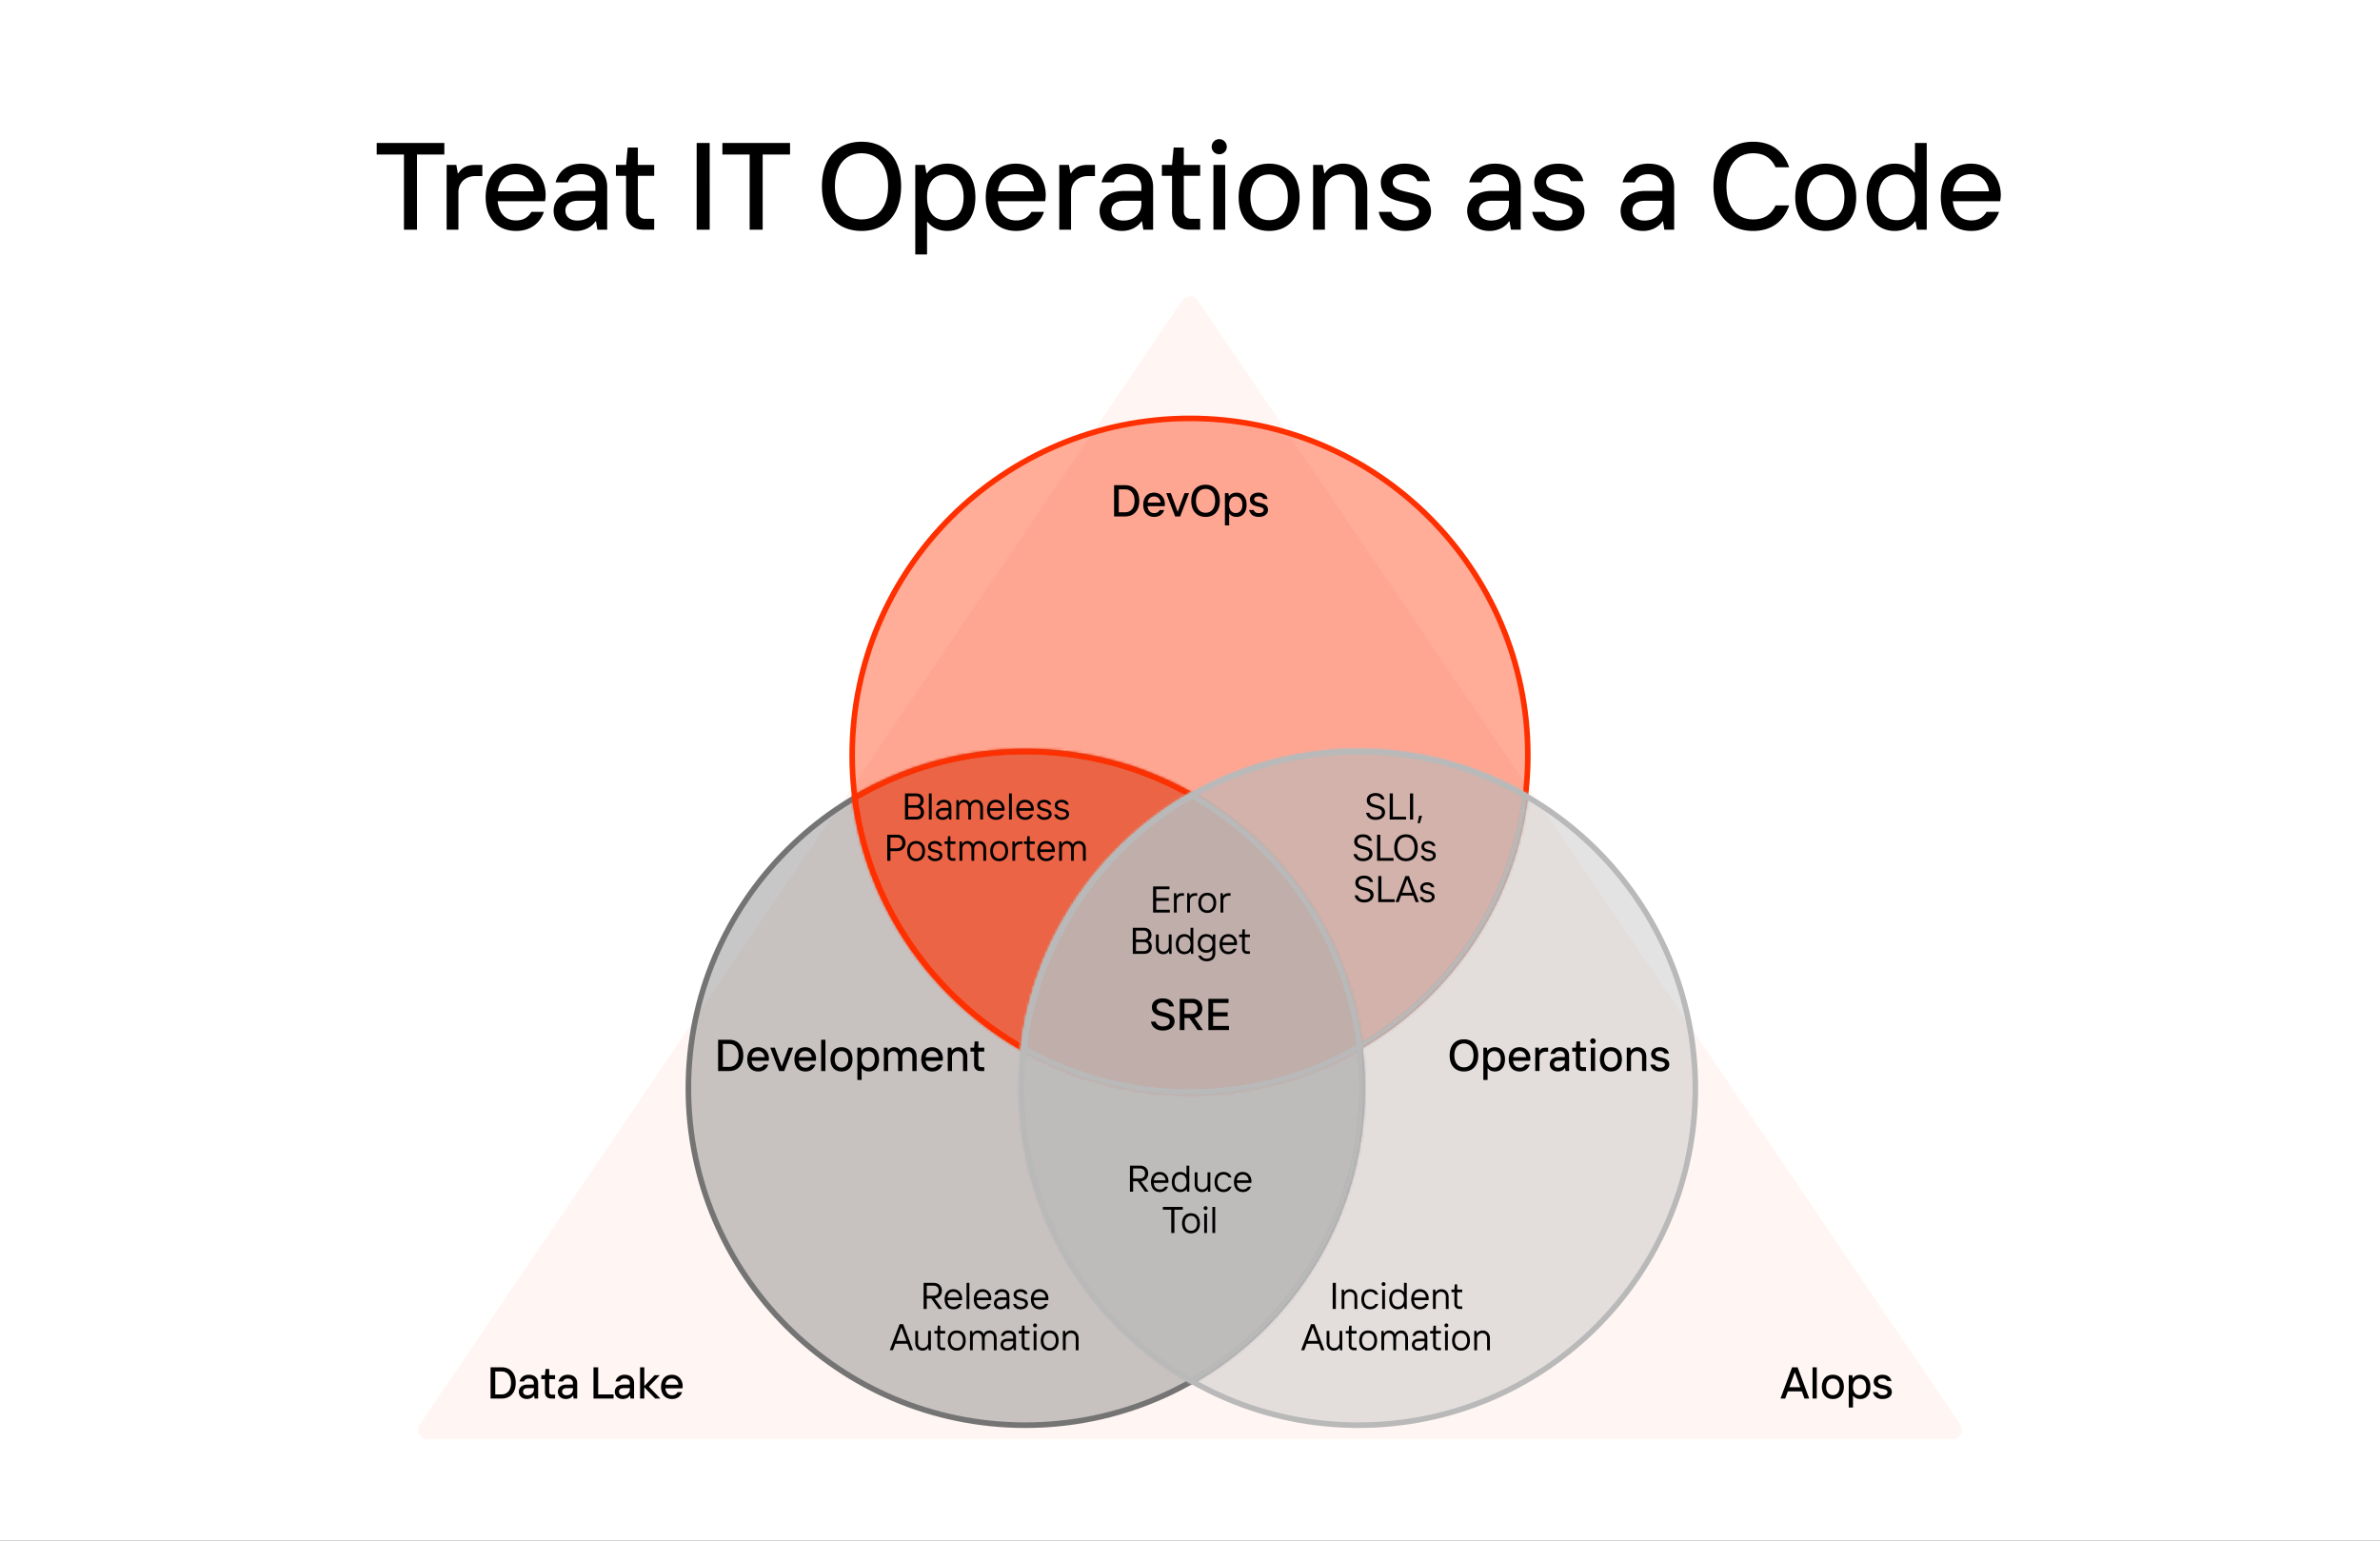
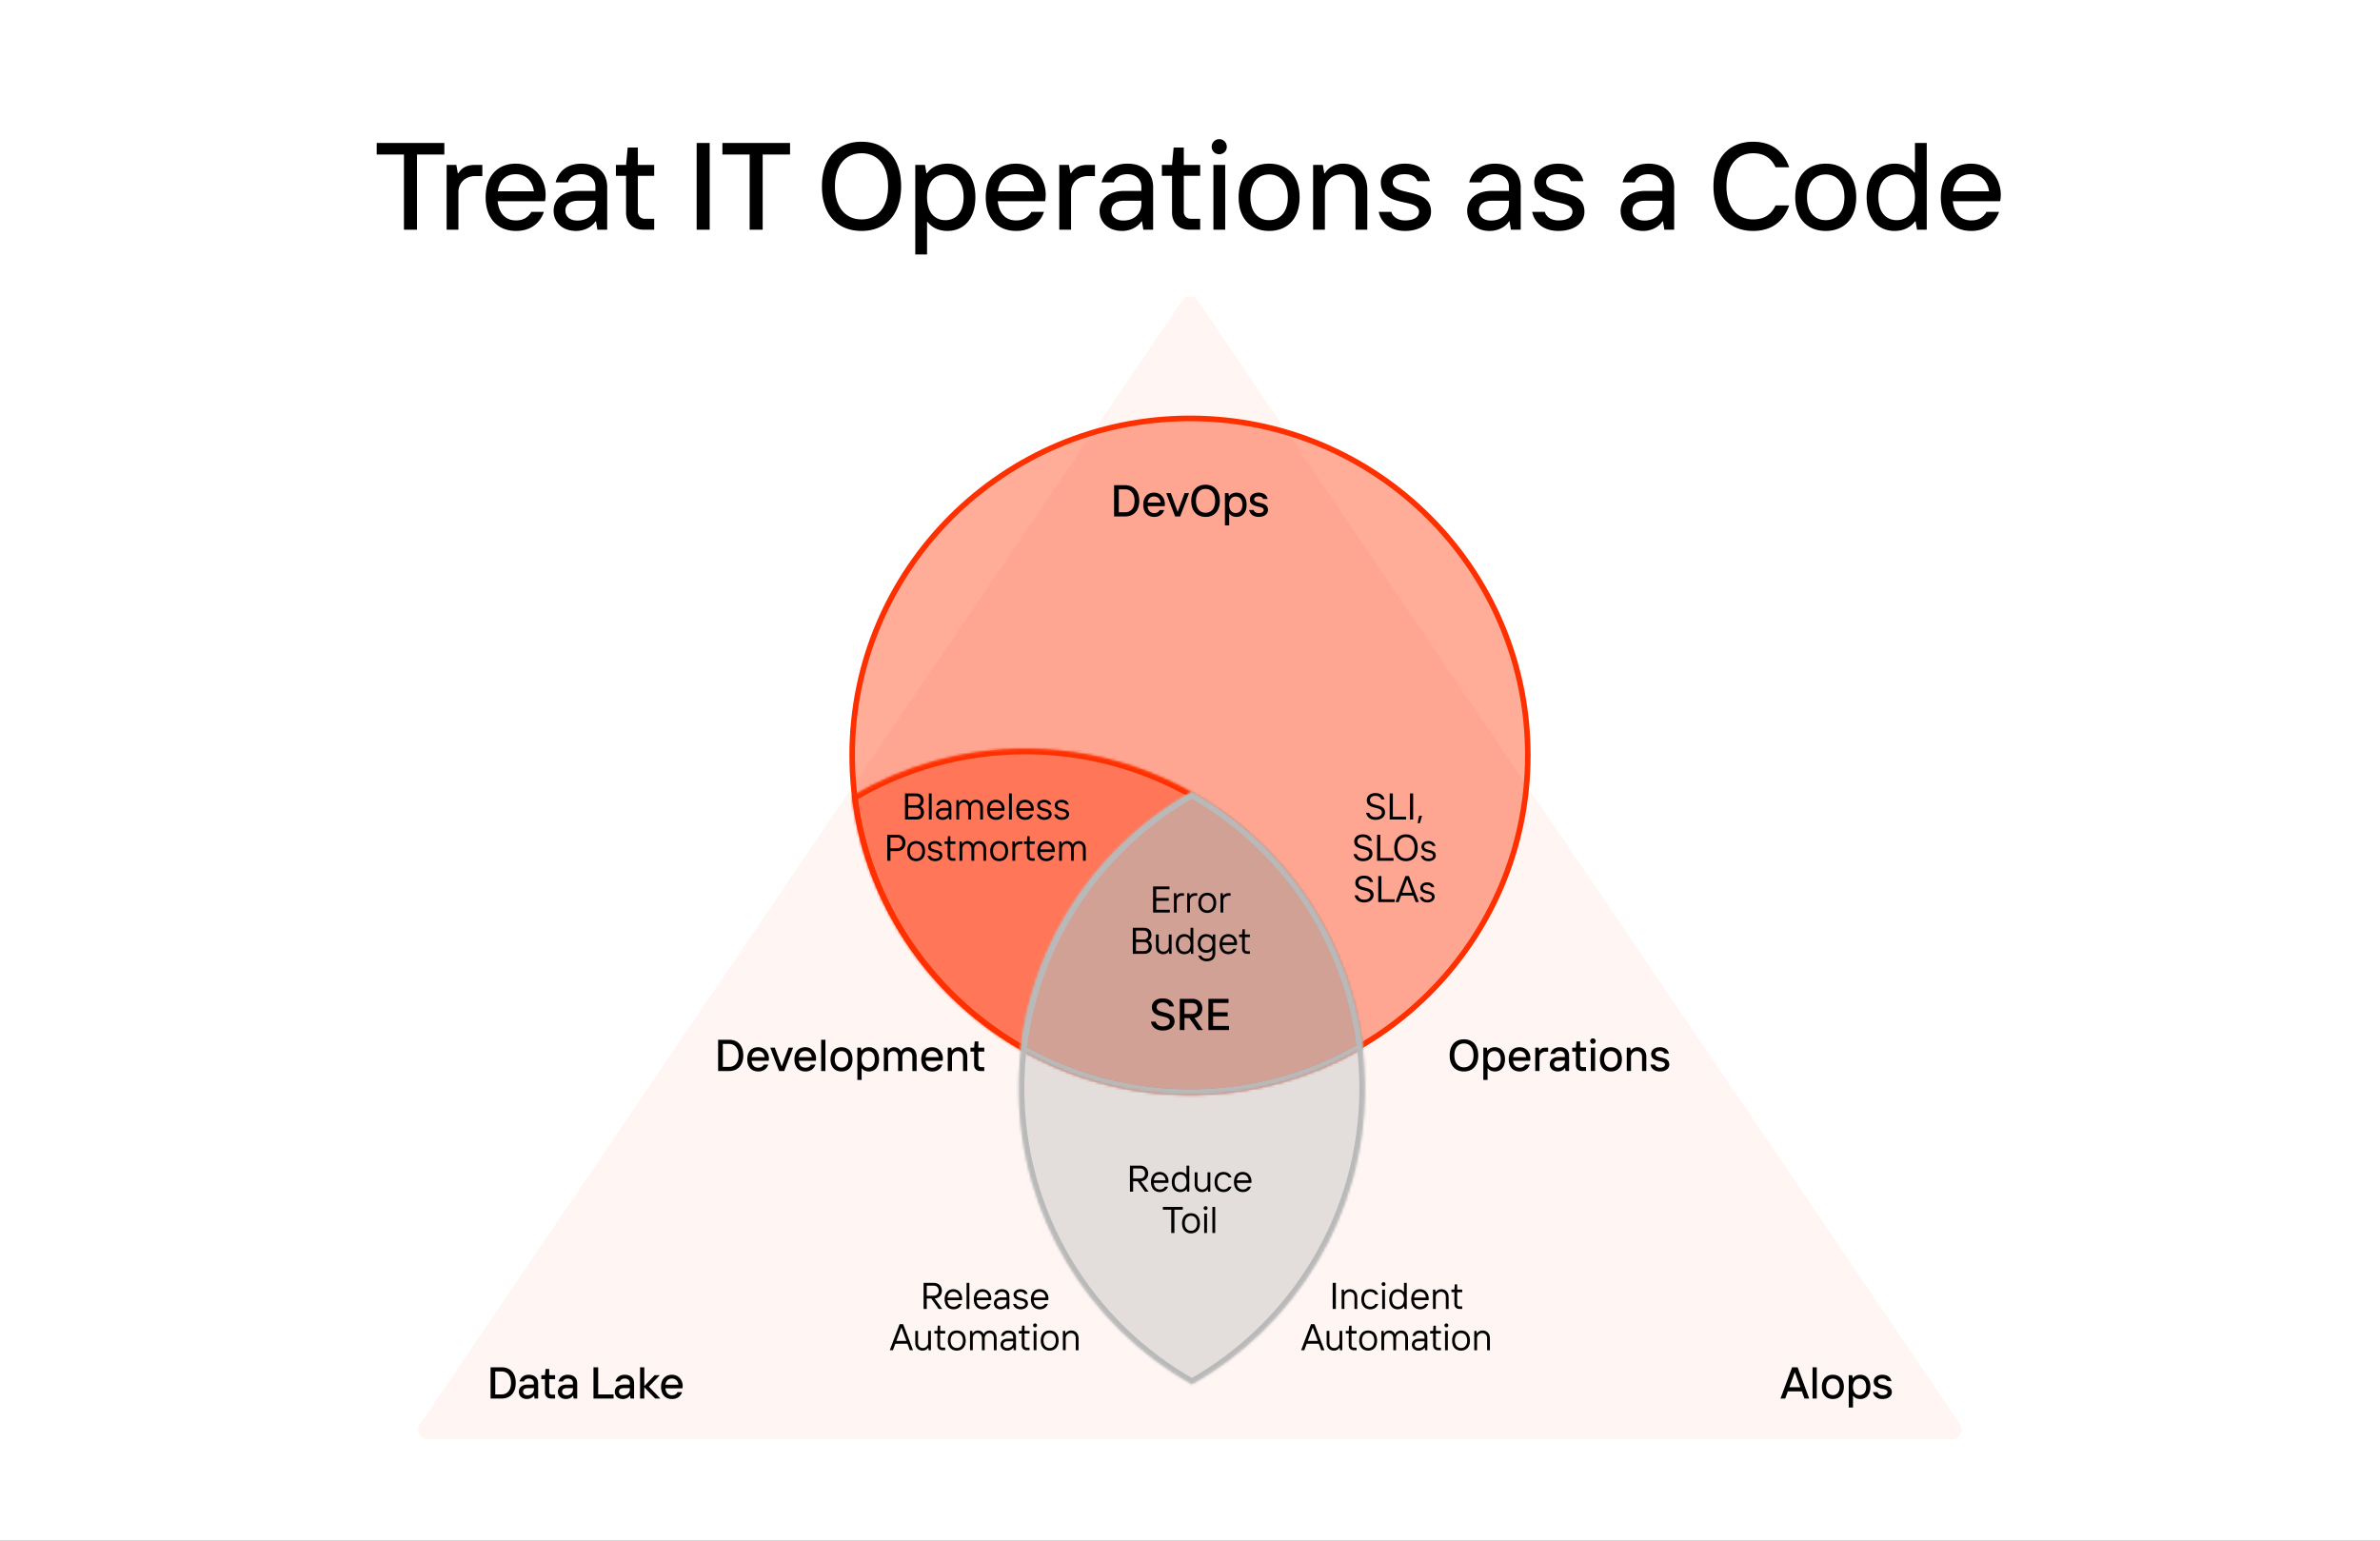
<svg xmlns="http://www.w3.org/2000/svg" width="922" height="597" fill="none">
  <rect width="100%" height="100%" fill="#333333" stroke="none" />
  <g clip-path="url(#a)">
    <path fill="#fff" d="M0 0h922v597H0z" />
    <path d="M458.016 116.399c1.43-2.109 4.537-2.109 5.968 0l295.441 435.596c1.624 2.394-.091 5.629-2.984 5.629H165.559c-2.893 0-4.608-3.235-2.984-5.629l295.441-435.596Z" fill="#FF3000" fill-opacity=".05" />
-     <circle cx="397.185" cy="421.702" r="130.514" fill="#747474" fill-opacity=".4" stroke="#747474" stroke-width="2.163" />
    <path d="M591.875 292.629c0 72.078-58.592 130.514-130.875 130.514s-130.875-58.436-130.875-130.514c0-72.079 58.592-130.515 130.875-130.515s130.875 58.436 130.875 130.515Z" fill="#FF3000" fill-opacity=".4" stroke="#FF3000" stroke-width="2.163" />
    <mask id="b" fill="#fff">
      <path fill-rule="evenodd" clip-rule="evenodd" d="M329.997 308.526c19.667-11.7 42.642-18.421 67.188-18.421 67.401 0 122.967 50.672 130.681 115.998-19.608 11.517-42.463 18.122-66.866 18.122-67.482 0-123.133-50.517-131.003-115.699Z" />
    </mask>
    <path fill-rule="evenodd" clip-rule="evenodd" d="M329.997 308.526c19.667-11.7 42.642-18.421 67.188-18.421 67.401 0 122.967 50.672 130.681 115.998-19.608 11.517-42.463 18.122-66.866 18.122-67.482 0-123.133-50.517-131.003-115.699Z" fill="#FF3000" fill-opacity=".4" />
    <path d="m329.997 308.526-1.106-1.859-1.211.72.169 1.399 2.148-.26Zm197.869 97.577 1.096 1.866 1.218-.716-.165-1.403-2.149.253Zm-196.763-95.717c19.341-11.508 41.936-18.117 66.082-18.117v-4.327c-24.945 0-48.302 6.831-68.294 18.725l2.212 3.719Zm66.082-18.117c66.291 0 120.945 49.838 128.533 114.088l4.297-.507c-7.842-66.403-64.32-117.908-132.83-117.908v4.327Zm129.586 111.969c-19.285 11.326-41.764 17.824-65.771 17.824v4.327c24.798 0 48.03-6.714 67.962-18.42l-2.191-3.731ZM461 422.062c-66.379 0-121.116-49.691-128.856-113.795l-4.295.519c8 66.26 64.566 117.603 133.151 117.603v-4.327Z" fill="#FF3000" mask="url(#b)" />
-     <circle cx="526.257" cy="421.702" r="130.514" fill="#B9B9B9" fill-opacity=".4" stroke="#B9B9B9" stroke-width="2.163" />
    <mask id="c" fill="#fff">
      <path fill-rule="evenodd" clip-rule="evenodd" d="M461.721 536.413c40.029-22.569 67.06-65.484 67.06-114.712 0-49.228-27.031-92.143-67.06-114.711-40.029 22.568-67.06 65.483-67.06 114.711 0 49.228 27.031 92.143 67.06 114.712Z" />
    </mask>
    <path fill-rule="evenodd" clip-rule="evenodd" d="M461.721 536.413c40.029-22.569 67.06-65.484 67.06-114.712 0-49.228-27.031-92.143-67.06-114.711-40.029 22.568-67.06 65.483-67.06 114.711 0 49.228 27.031 92.143 67.06 114.712Z" fill="#B9B9B9" fill-opacity=".4" />
    <path d="m461.721 536.413-1.062 1.884 1.062.599 1.062-.599-1.062-1.884Zm0-229.423 1.062-1.885-1.062-.599-1.062.599 1.062 1.885Zm64.897 114.711c0 48.416-26.583 90.627-65.959 112.827l2.124 3.769c40.682-22.936 68.161-66.555 68.161-116.596h-4.326Zm-65.959-112.827c39.376 22.201 65.959 64.411 65.959 112.827h4.326c0-50.04-27.479-93.659-68.161-116.596l-2.124 3.769Zm-63.835 112.827c0-48.416 26.583-90.626 65.959-112.827l-2.124-3.769c-40.682 22.937-68.161 66.556-68.161 116.596h4.326Zm65.959 112.827c-39.376-22.2-65.959-64.411-65.959-112.827h-4.326c0 50.041 27.479 93.66 68.161 116.596l2.124-3.769Z" fill="#B9B9B9" mask="url(#c)" />
    <mask id="d" fill="#fff">
-       <path fill-rule="evenodd" clip-rule="evenodd" d="M395.486 406.887c7.361-65.705 63.101-116.782 130.771-116.782 23.987 0 46.474 6.418 65.84 17.63-7.514 65.564-63.342 116.49-131.097 116.49-23.844 0-46.21-6.306-65.514-17.338Z" />
-     </mask>
-     <path fill-rule="evenodd" clip-rule="evenodd" d="M395.486 406.887c7.361-65.705 63.101-116.782 130.771-116.782 23.987 0 46.474 6.418 65.84 17.63-7.514 65.564-63.342 116.49-131.097 116.49-23.844 0-46.21-6.306-65.514-17.338Z" fill="#B9B9B9" fill-opacity=".4" />
-     <path d="m395.486 406.887-2.15-.241-.158 1.413 1.234.706 1.074-1.878Zm196.611-99.152 2.149.246.161-1.408-1.226-.71-1.084 1.872Zm-194.461 99.392c7.24-64.621 62.065-114.858 128.621-114.858v-4.327c-68.784 0-125.438 51.917-132.921 118.704l4.3.481Zm128.621-114.858c23.596 0 45.711 6.312 64.756 17.338l2.168-3.744c-19.686-11.398-42.547-17.921-66.924-17.921v4.327Zm63.691 15.219c-7.389 64.48-62.3 114.574-128.948 114.574v4.327c68.863 0 125.608-51.759 133.246-118.408l-4.298-.493ZM461 422.062c-23.458 0-45.455-6.204-64.441-17.054l-2.147 3.757c19.623 11.214 42.358 17.624 66.588 17.624v-4.327Z" fill="#B9B9B9" mask="url(#d)" />
+       </mask>
    <mask id="e" fill="#fff">
      <path fill-rule="evenodd" clip-rule="evenodd" d="M426.54 419.693a131.367 131.367 0 0 1-31.054-12.807c4.81-42.935 30.279-79.624 66.235-99.896a131.718 131.718 0 0 1 14.115 9.195c28.21 21.063 47.69 53.172 52.03 89.918a132.452 132.452 0 0 1-2.7 1.543c-18.994 10.561-40.875 16.579-64.166 16.579a132.495 132.495 0 0 1-34.46-4.532Z" />
    </mask>
    <path fill-rule="evenodd" clip-rule="evenodd" d="M426.54 419.693a131.367 131.367 0 0 1-31.054-12.807c4.81-42.935 30.279-79.624 66.235-99.896a131.718 131.718 0 0 1 14.115 9.195c28.21 21.063 47.69 53.172 52.03 89.918a132.452 132.452 0 0 1-2.7 1.543c-18.994 10.561-40.875 16.579-64.166 16.579a132.495 132.495 0 0 1-34.46-4.532Z" fill="#B9B9B9" fill-opacity=".4" />
    <path d="m426.54 419.693-.562 2.088.562-2.088Zm-31.054-12.807-2.15-.241-.158 1.414 1.234.705 1.074-1.878Zm66.235-99.896 1.063-1.885-1.063-.599-1.062.599 1.062 1.885Zm.879.5-1.077 1.876 1.077-1.876Zm13.236 8.695 1.294-1.733-1.294 1.733Zm52.03 89.918 1.095 1.865 1.219-.716-.166-1.403-2.148.254Zm-1.597.923-1.069-1.881 1.069 1.881Zm-1.103.62-1.051-1.891 1.051 1.891ZM461 424.225v2.163-2.163Zm-33.898-6.621a129.193 129.193 0 0 1-30.543-12.596l-2.147 3.756a133.496 133.496 0 0 0 31.566 13.017l1.124-4.177Zm-29.466-10.477c4.73-42.223 29.777-78.311 65.147-98.253l-2.124-3.769c-36.543 20.603-62.433 57.893-67.323 101.54l4.3.482Zm63.023-98.253.864.492 2.154-3.753-.893-.508-2.125 3.769Zm.864.492a129.473 129.473 0 0 1 13.019 8.553l2.588-3.467a133.866 133.866 0 0 0-13.453-8.839l-2.154 3.753Zm13.019 8.553c27.751 20.719 46.908 52.301 51.176 88.438l4.296-.508c-4.411-37.356-24.214-69.992-52.884-91.397l-2.588 3.467Zm52.228 86.319c-.521.306-1.045.608-1.57.907l2.139 3.761c.543-.309 1.084-.622 1.622-.938l-2.191-3.73Zm-1.57.907c-.361.205-.722.409-1.085.61l2.103 3.781c.374-.208.748-.418 1.121-.63l-2.139-3.761Zm-1.085.61c-18.68 10.387-40.201 16.307-63.115 16.307v4.326c23.668 0 45.91-6.116 65.218-16.852l-2.103-3.781ZM461 422.062a130.339 130.339 0 0 1-33.898-4.458l-1.124 4.177A134.61 134.61 0 0 0 461 426.388v-4.326Z" fill="#B9B9B9" mask="url(#e)" />
    <path d="M161.531 89h-5.04V59.864h-10.56V55.4h26.208v4.464h-10.608V89Zm16.058 0h-4.56V63.896h3.744l.576 3.216h.24c1.44-2.352 3.6-3.216 6.48-3.216h2.784v4.32h-2.64c-3.888 0-6.624 2.544-6.624 6.24V89Zm33.784-13.536c0 1.056-.144 2.016-.24 2.496h-18.336c.48 4.8 3.024 7.44 7.152 7.44 2.832 0 4.608-1.152 5.904-3.312h4.848c-1.536 4.464-5.232 7.392-10.752 7.392-7.008 0-11.808-4.656-11.808-13.056 0-8.4 4.8-13.008 11.664-13.008 7.584 0 11.568 6.096 11.568 12.048Zm-18.528-1.344h13.968c-.384-3.312-2.592-6.624-7.008-6.624-4.128 0-6.384 2.688-6.96 6.624Zm32.386-10.704c6.24 0 9.984 3.504 9.984 9.12V89h-3.792l-.528-3.216h-.24c-.96 1.632-3.648 3.696-7.488 3.696-5.328 0-8.688-3.36-8.688-7.776 0-4.368 3.36-7.728 9.504-7.728h6.672V72.44c0-3.072-2.208-4.944-5.472-4.944-2.784 0-4.56 1.296-5.184 3.168h-4.752c1.152-4.416 4.656-7.248 9.984-7.248Zm-1.536 22.032c4.272 0 6.96-2.736 6.96-6.288v-1.392h-6.576c-3.408 0-5.04 1.536-5.04 3.792 0 2.352 1.68 3.888 4.656 3.888ZM253.436 89h-4.128c-4.128 0-6.768-2.64-6.768-6.624V68.12h-3.936v-4.224h3.936l.624-6.72h3.936v6.72h6.336v4.224H247.1v13.92c0 1.584 1.104 2.736 2.736 2.736h3.6V89Zm21.491 0h-5.04V55.4h5.04V89Zm20.526 0h-5.04V59.864h-10.56V55.4h26.208v4.464h-10.608V89Zm38.319.48c-9.12 0-15.36-6.096-15.36-17.28 0-11.184 6.24-17.28 15.36-17.28 9.072 0 15.312 6.096 15.312 17.28 0 11.184-6.24 17.28-15.312 17.28Zm0-4.464c6 0 10.272-4.464 10.272-12.816s-4.272-12.816-10.272-12.816c-6.048 0-10.32 4.464-10.32 12.816s4.272 12.816 10.32 12.816ZM359.135 98.6h-4.56V63.896h3.744l.576 3.216h.24c1.584-2.208 4.272-3.696 7.872-3.696 6.288 0 10.848 4.56 10.848 13.008 0 8.496-4.56 13.056-10.848 13.056-3.696 0-6.192-1.584-7.632-3.456h-.24V98.6Zm7.104-13.296c4.08 0 7.056-2.976 7.056-8.88 0-5.856-2.976-8.832-7.056-8.832-4.128 0-7.104 2.976-7.104 8.832 0 5.904 2.976 8.88 7.104 8.88Zm38.868-9.84c0 1.056-.144 2.016-.24 2.496h-18.336c.48 4.8 3.024 7.44 7.152 7.44 2.832 0 4.608-1.152 5.904-3.312h4.848c-1.536 4.464-5.232 7.392-10.752 7.392-7.008 0-11.808-4.656-11.808-13.056 0-8.4 4.8-13.008 11.664-13.008 7.584 0 11.568 6.096 11.568 12.048Zm-18.528-1.344h13.968c-.384-3.312-2.592-6.624-7.008-6.624-4.128 0-6.384 2.688-6.96 6.624ZM414.917 89h-4.56V63.896h3.744l.576 3.216h.24c1.44-2.352 3.6-3.216 6.48-3.216h2.784v4.32h-2.64c-3.888 0-6.624 2.544-6.624 6.24V89Zm21.814-25.584c6.24 0 9.984 3.504 9.984 9.12V89h-3.792l-.528-3.216h-.24c-.96 1.632-3.648 3.696-7.488 3.696-5.328 0-8.688-3.36-8.688-7.776 0-4.368 3.36-7.728 9.504-7.728h6.672V72.44c0-3.072-2.208-4.944-5.472-4.944-2.784 0-4.56 1.296-5.184 3.168h-4.752c1.152-4.416 4.656-7.248 9.984-7.248Zm-1.536 22.032c4.272 0 6.96-2.736 6.96-6.288v-1.392h-6.576c-3.408 0-5.04 1.536-5.04 3.792 0 2.352 1.68 3.888 4.656 3.888ZM464.936 89h-4.128c-4.128 0-6.768-2.64-6.768-6.624V68.12h-3.936v-4.224h3.936l.624-6.72h3.936v6.72h6.336v4.224H458.6v13.92c0 1.584 1.104 2.736 2.736 2.736h3.6V89Zm7.395-29.232c-1.632 0-2.928-1.296-2.928-2.88 0-1.632 1.296-2.976 2.928-2.976s2.928 1.344 2.928 2.976c0 1.584-1.296 2.88-2.928 2.88ZM474.635 89h-4.56V63.896h4.56V89Zm17.017.48c-7.008 0-11.808-4.656-11.808-13.056 0-8.4 4.8-13.008 11.808-13.008s11.808 4.608 11.808 13.008c0 8.4-4.8 13.056-11.808 13.056Zm0-4.176c4.128 0 7.248-2.976 7.248-8.88 0-5.856-3.12-8.832-7.248-8.832s-7.248 2.976-7.248 8.832c0 5.904 3.12 8.88 7.248 8.88ZM513.26 89h-4.56V63.896h3.744l.576 3.216h.24c1.68-2.688 4.416-3.696 7.056-3.696 5.328 0 9.36 3.84 9.36 10.128V89h-4.56V73.88c0-4.032-2.352-6.288-5.712-6.288-3.552 0-6.144 2.832-6.144 6.288V89Zm30.98.48c-5.472 0-9.168-2.928-10.128-7.392h4.896c.576 2.064 2.688 3.312 5.232 3.312 3.888 0 5.472-1.488 5.472-3.36 0-5.52-14.784-1.344-14.784-11.424 0-3.84 3.408-7.2 9.312-7.2 4.944 0 8.784 2.352 9.696 6.768h-4.848c-.576-1.536-2.016-2.688-4.848-2.688-3.168 0-4.704 1.248-4.704 3.12 0 5.712 14.832 1.68 14.832 11.424 0 4.224-3.744 7.44-10.128 7.44Zm34.897-26.064c6.24 0 9.984 3.504 9.984 9.12V89h-3.792l-.528-3.216h-.24c-.96 1.632-3.648 3.696-7.488 3.696-5.328 0-8.688-3.36-8.688-7.776 0-4.368 3.36-7.728 9.504-7.728h6.672V72.44c0-3.072-2.208-4.944-5.472-4.944-2.784 0-4.56 1.296-5.184 3.168h-4.752c1.152-4.416 4.656-7.248 9.984-7.248Zm-1.536 22.032c4.272 0 6.96-2.736 6.96-6.288v-1.392h-6.576c-3.408 0-5.04 1.536-5.04 3.792 0 2.352 1.68 3.888 4.656 3.888Zm26.076 4.032c-5.472 0-9.168-2.928-10.128-7.392h4.896c.576 2.064 2.688 3.312 5.232 3.312 3.888 0 5.472-1.488 5.472-3.36 0-5.52-14.784-1.344-14.784-11.424 0-3.84 3.408-7.2 9.312-7.2 4.944 0 8.784 2.352 9.696 6.768h-4.848c-.576-1.536-2.016-2.688-4.848-2.688-3.168 0-4.704 1.248-4.704 3.12 0 5.712 14.832 1.68 14.832 11.424 0 4.224-3.744 7.44-10.128 7.44Zm34.898-26.064c6.24 0 9.984 3.504 9.984 9.12V89h-3.792l-.528-3.216h-.24c-.96 1.632-3.648 3.696-7.488 3.696-5.328 0-8.688-3.36-8.688-7.776 0-4.368 3.36-7.728 9.504-7.728h6.672V72.44c0-3.072-2.208-4.944-5.472-4.944-2.784 0-4.56 1.296-5.184 3.168h-4.752c1.152-4.416 4.656-7.248 9.984-7.248Zm-1.536 22.032c4.272 0 6.96-2.736 6.96-6.288v-1.392h-6.576c-3.408 0-5.04 1.536-5.04 3.792 0 2.352 1.68 3.888 4.656 3.888Zm42.108 4.032c-9.12 0-15.36-6.096-15.36-17.28 0-11.184 6.24-17.28 15.36-17.28 7.056 0 11.76 3.552 13.968 9.888h-5.28c-1.728-3.648-4.464-5.424-8.688-5.424-6.048 0-10.32 4.464-10.32 12.816s4.272 12.816 10.32 12.816c4.224 0 6.96-1.776 8.688-5.424h5.28c-2.208 6.336-6.912 9.888-13.968 9.888Zm28.13 0c-7.008 0-11.808-4.656-11.808-13.056 0-8.4 4.8-13.008 11.808-13.008s11.808 4.608 11.808 13.008c0 8.4-4.8 13.056-11.808 13.056Zm0-4.176c4.128 0 7.248-2.976 7.248-8.88 0-5.856-3.12-8.832-7.248-8.832s-7.248 2.976-7.248 8.832c0 5.904 3.12 8.88 7.248 8.88Zm26.696 4.176c-6.288 0-10.848-4.56-10.848-13.056 0-8.448 4.56-13.008 10.848-13.008 3.696 0 6.192 1.584 7.632 3.456h.24V55.4h4.56V89h-3.744l-.576-3.216h-.24c-1.584 2.16-4.272 3.696-7.872 3.696Zm.816-4.176c4.08 0 7.056-2.976 7.056-8.88 0-5.856-2.976-8.832-7.056-8.832-4.128 0-7.104 2.976-7.104 8.832 0 5.904 2.976 8.88 7.104 8.88Zm40.303-9.84c0 1.056-.144 2.016-.24 2.496h-18.336c.48 4.8 3.024 7.44 7.152 7.44 2.832 0 4.608-1.152 5.904-3.312h4.848c-1.536 4.464-5.232 7.392-10.752 7.392-7.008 0-11.808-4.656-11.808-13.056 0-8.4 4.8-13.008 11.664-13.008 7.584 0 11.568 6.096 11.568 12.048Zm-18.528-1.344h13.968c-.384-3.312-2.592-6.624-7.008-6.624-4.128 0-6.384 2.688-6.96 6.624ZM435.852 200.107h-4.258v-12.114h4.258c3.253 0 5.486 2.129 5.486 6.057 0 3.929-2.233 6.057-5.486 6.057Zm-2.44-10.504v8.895h2.422c2.112 0 3.686-1.523 3.686-4.448 0-2.924-1.574-4.447-3.686-4.447h-2.422Zm17.849 5.624c0 .381-.052.727-.086.9h-6.611c.173 1.731 1.09 2.682 2.578 2.682 1.022 0 1.662-.415 2.129-1.194h1.748c-.554 1.61-1.886 2.665-3.877 2.665-2.526 0-4.257-1.678-4.257-4.707 0-3.028 1.731-4.69 4.206-4.69 2.734 0 4.17 2.198 4.17 4.344Zm-6.68-.484h5.036c-.138-1.194-.934-2.389-2.526-2.389-1.489 0-2.302.97-2.51 2.389Zm12.611 5.364h-1.955l-3.444-9.051h1.765l2.63 7.165h.087l2.613-7.165h1.748l-3.444 9.051Zm9.84.173c-3.288 0-5.538-2.197-5.538-6.23 0-4.032 2.25-6.23 5.538-6.23 3.271 0 5.521 2.198 5.521 6.23 0 4.033-2.25 6.23-5.521 6.23Zm0-1.609c2.163 0 3.704-1.609 3.704-4.621 0-3.011-1.541-4.62-3.704-4.62-2.18 0-3.721 1.609-3.721 4.62 0 3.012 1.541 4.621 3.721 4.621Zm9.145 4.898h-1.644v-12.513h1.349l.208 1.16h.087c.571-.796 1.54-1.333 2.838-1.333 2.267 0 3.911 1.644 3.911 4.69 0 3.063-1.644 4.707-3.911 4.707-1.333 0-2.233-.571-2.752-1.246h-.086v4.535Zm2.561-4.794c1.471 0 2.544-1.073 2.544-3.202 0-2.111-1.073-3.184-2.544-3.184-1.488 0-2.561 1.073-2.561 3.184 0 2.129 1.073 3.202 2.561 3.202Zm8.828 1.505c-1.973 0-3.306-1.055-3.652-2.665h1.765c.208.745.969 1.194 1.887 1.194 1.401 0 1.972-.536 1.972-1.211 0-1.99-5.33-.484-5.33-4.119 0-1.384 1.229-2.596 3.358-2.596 1.782 0 3.166.848 3.495 2.441h-1.748c-.207-.554-.726-.97-1.747-.97-1.143 0-1.696.45-1.696 1.125 0 2.06 5.347.606 5.347 4.119 0 1.523-1.35 2.682-3.651 2.682ZM567.137 415.16c-3.288 0-5.538-2.197-5.538-6.23 0-4.032 2.25-6.23 5.538-6.23 3.271 0 5.521 2.198 5.521 6.23 0 4.033-2.25 6.23-5.521 6.23Zm0-1.609c2.164 0 3.704-1.61 3.704-4.621s-1.54-4.62-3.704-4.62c-2.18 0-3.72 1.609-3.72 4.62s1.54 4.621 3.72 4.621Zm9.145 4.897h-1.644v-12.512h1.349l.208 1.16h.087c.571-.796 1.54-1.333 2.838-1.333 2.267 0 3.911 1.644 3.911 4.69 0 3.063-1.644 4.707-3.911 4.707-1.333 0-2.233-.571-2.752-1.246h-.086v4.534Zm2.561-4.793c1.471 0 2.544-1.073 2.544-3.202 0-2.111-1.073-3.184-2.544-3.184-1.488 0-2.561 1.073-2.561 3.184 0 2.129 1.073 3.202 2.561 3.202Zm14.013-3.548c0 .381-.052.727-.086.9h-6.611c.173 1.731 1.09 2.682 2.579 2.682 1.021 0 1.661-.415 2.128-1.194h1.748c-.554 1.61-1.886 2.665-3.876 2.665-2.527 0-4.258-1.678-4.258-4.707 0-3.028 1.731-4.69 4.206-4.69 2.734 0 4.17 2.198 4.17 4.344Zm-6.68-.484h5.036c-.138-1.195-.934-2.389-2.526-2.389-1.489 0-2.302.969-2.51 2.389Zm10.217 5.364h-1.644v-9.051h1.35l.207 1.16h.087c.519-.848 1.298-1.16 2.336-1.16h1.004v1.558h-.952c-1.402 0-2.388.917-2.388 2.25v5.243Zm7.865-9.224c2.25 0 3.599 1.264 3.599 3.288v5.936h-1.367l-.19-1.159h-.087c-.346.588-1.315 1.332-2.699 1.332-1.921 0-3.133-1.211-3.133-2.803 0-1.575 1.212-2.786 3.427-2.786h2.405v-.554c0-1.108-.796-1.783-1.972-1.783-1.004 0-1.645.468-1.87 1.142h-1.713c.416-1.592 1.679-2.613 3.6-2.613Zm-.554 7.944c1.54 0 2.509-.987 2.509-2.267v-.502h-2.371c-1.228 0-1.817.554-1.817 1.367 0 .848.606 1.402 1.679 1.402Zm10.723 1.28h-1.489c-1.488 0-2.44-.952-2.44-2.388v-5.14h-1.419v-1.523h1.419l.225-2.422h1.419v2.422h2.285v1.523h-2.285v5.019c0 .571.398.986.987.986h1.298v1.523Zm2.666-10.539a1.046 1.046 0 0 1-1.056-1.038c0-.589.468-1.073 1.056-1.073.588 0 1.056.484 1.056 1.073 0 .571-.468 1.038-1.056 1.038Zm.831 10.539h-1.644v-9.051h1.644v9.051Zm6.135.173c-2.527 0-4.257-1.678-4.257-4.707 0-3.028 1.73-4.69 4.257-4.69 2.527 0 4.257 1.662 4.257 4.69 0 3.029-1.73 4.707-4.257 4.707Zm0-1.505c1.488 0 2.613-1.073 2.613-3.202 0-2.111-1.125-3.184-2.613-3.184s-2.613 1.073-2.613 3.184c0 2.129 1.125 3.202 2.613 3.202Zm7.79 1.332h-1.644v-9.051h1.35l.208 1.16h.086c.606-.969 1.593-1.333 2.544-1.333 1.921 0 3.375 1.385 3.375 3.652v5.572h-1.644v-5.451c0-1.454-.848-2.267-2.059-2.267-1.281 0-2.216 1.021-2.216 2.267v5.451Zm11.17.173c-1.973 0-3.306-1.055-3.652-2.665h1.765c.208.744.97 1.194 1.887 1.194 1.401 0 1.973-.536 1.973-1.211 0-1.99-5.331-.485-5.331-4.119 0-1.384 1.229-2.596 3.358-2.596 1.782 0 3.167.848 3.495 2.44h-1.747c-.208-.553-.727-.969-1.748-.969-1.142 0-1.696.45-1.696 1.125 0 2.06 5.347.606 5.347 4.119 0 1.523-1.35 2.682-3.651 2.682ZM450.459 399.297c-2.51 0-4.206-1.298-4.586-3.444h1.817c.363 1.194 1.35 1.852 2.769 1.852 1.869 0 2.717-.848 2.717-1.956 0-2.89-6.923-.813-6.923-5.537 0-1.991 1.627-3.375 4.206-3.375 2.388 0 3.928 1.194 4.309 3.132h-1.817c-.294-.9-1.108-1.54-2.475-1.54-1.592 0-2.388.779-2.388 1.783 0 3.045 6.939 1.021 6.939 5.537 0 1.904-1.609 3.548-4.568 3.548Zm12.262-4.88 3.306 4.707h-2.042l-3.254-4.655h-1.869v4.655h-1.817V387.01h4.846c2.353 0 3.876 1.506 3.876 3.738 0 2.025-1.28 3.392-3.046 3.669Zm-.951-5.798h-2.908v4.258h2.908c1.367 0 2.18-.848 2.18-2.129 0-1.281-.813-2.129-2.18-2.129Zm8.179 5.192v3.704h6.161v1.609h-7.978V387.01h7.804v1.609h-5.987v3.617h5.641v1.575h-5.641ZM355.002 317.527h-4.399v-10.095h4.255c1.874 0 2.956 1.081 2.956 2.812 0 .937-.505 1.803-1.298 2.163.793.303 1.442 1.24 1.442 2.308 0 1.73-1.081 2.812-2.956 2.812Zm-3.173-9.014v3.462h2.956c1.082 0 1.803-.649 1.803-1.731s-.721-1.731-1.803-1.731h-2.956Zm0 4.471v3.461h3.101c1.081 0 1.802-.649 1.802-1.73 0-1.082-.721-1.731-1.802-1.731h-3.101Zm9.091 4.543h-1.081v-10.095h1.081v10.095Zm4.754-7.644c1.802 0 2.884 1.068 2.884 2.668v4.976h-.865l-.144-1.01h-.073c-.288.505-1.153 1.154-2.307 1.154-1.586 0-2.596-1.009-2.596-2.307s1.01-2.308 2.812-2.308h2.091v-.505c0-1.009-.721-1.658-1.802-1.658-.938 0-1.515.433-1.731 1.082h-1.154c.361-1.37 1.443-2.092 2.885-2.092Zm-.505 6.779c1.442 0 2.307-.938 2.307-2.092v-.504h-2.091c-1.153 0-1.73.504-1.73 1.298 0 .793.577 1.298 1.514 1.298Zm6.411.865h-1.082v-7.499h.865l.145 1.009h.072c.505-.865 1.226-1.154 2.019-1.154.937 0 1.73.505 2.163 1.371h.072c.505-.938 1.37-1.371 2.38-1.371 1.442 0 2.596 1.154 2.596 3.029v4.615h-1.082v-4.615c0-1.298-.721-2.019-1.731-2.019-1.009 0-1.802.865-1.802 2.019v4.615h-1.082v-4.615c0-1.298-.721-2.019-1.731-2.019-1.009 0-1.802.865-1.802 2.019v4.615Zm17.588-4.11c0 .317-.043.591-.072.721h-5.61c.116 1.658 1.024 2.524 2.365 2.524.866 0 1.515-.361 1.947-1.082h1.154c-.505 1.37-1.658 2.091-3.101 2.091-2.019 0-3.461-1.37-3.461-3.894 0-2.523 1.442-3.894 3.389-3.894 2.308 0 3.389 1.947 3.389 3.534Zm-5.653-.289h4.557c-.101-1.153-.822-2.235-2.293-2.235-1.413 0-2.105.937-2.264 2.235Zm8.459 4.399h-1.081v-10.095h1.081v10.095Zm8.503-4.11c0 .317-.043.591-.072.721h-5.61c.116 1.658 1.024 2.524 2.365 2.524.866 0 1.515-.361 1.947-1.082h1.154c-.505 1.37-1.658 2.091-3.101 2.091-2.019 0-3.461-1.37-3.461-3.894 0-2.523 1.442-3.894 3.389-3.894 2.308 0 3.389 1.947 3.389 3.534Zm-5.653-.289h4.557c-.101-1.153-.822-2.235-2.293-2.235-1.413 0-2.105.937-2.264 2.235Zm9.685 4.543c-1.514 0-2.596-.865-2.884-2.091h1.154c.216.721.937 1.082 1.73 1.082 1.226 0 1.803-.505 1.803-1.154 0-1.875-4.471-.505-4.471-3.533 0-1.082 1.01-2.092 2.668-2.092 1.298 0 2.452.649 2.74 1.875h-1.153c-.217-.504-.722-.865-1.587-.865-1.081 0-1.586.433-1.586 1.082 0 1.946 4.47.649 4.47 3.533 0 1.154-1.081 2.163-2.884 2.163Zm6.774 0c-1.514 0-2.596-.865-2.884-2.091h1.154c.216.721.937 1.082 1.73 1.082 1.226 0 1.803-.505 1.803-1.154 0-1.875-4.471-.505-4.471-3.533 0-1.082 1.01-2.092 2.668-2.092 1.298 0 2.452.649 2.74 1.875h-1.153c-.217-.504-.721-.865-1.587-.865-1.081 0-1.586.433-1.586 1.082 0 1.946 4.471.649 4.471 3.533 0 1.154-1.082 2.163-2.885 2.163Zm-66.334 15.856h-1.226v-10.095h3.822c2.019 0 3.245 1.37 3.245 3.173 0 1.802-1.226 3.172-3.245 3.172h-2.596v3.75Zm0-9.014v4.183h2.524c1.298 0 2.091-.866 2.091-2.091 0-1.226-.793-2.092-2.091-2.092h-2.524Zm9.954 9.158c-2.019 0-3.461-1.37-3.461-3.894 0-2.523 1.442-3.894 3.461-3.894s3.461 1.371 3.461 3.894c0 2.524-1.442 3.894-3.461 3.894Zm0-1.009c1.37 0 2.379-1.01 2.379-2.885 0-1.875-1.009-2.884-2.379-2.884s-2.38 1.009-2.38 2.884 1.01 2.885 2.38 2.885Zm7.292 1.009c-1.514 0-2.595-.865-2.884-2.091h1.154c.216.721.937 1.082 1.73 1.082 1.226 0 1.803-.505 1.803-1.154 0-1.875-4.471-.505-4.471-3.533 0-1.082 1.01-2.092 2.668-2.092 1.298 0 2.452.649 2.74 1.875h-1.153c-.217-.504-.721-.865-1.587-.865-1.081 0-1.586.433-1.586 1.082 0 1.946 4.471.649 4.471 3.533 0 1.154-1.082 2.163-2.885 2.163Zm7.928-.144h-1.153c-1.082 0-1.875-.793-1.875-1.875v-4.615h-1.154v-1.009h1.154l.144-2.019h.937v2.019h1.947v1.009h-1.947v4.615c0 .505.361.865.866.865h1.081v1.01Zm2.675 0h-1.082v-7.499h.866l.144 1.009h.072c.505-.865 1.226-1.154 2.019-1.154.937 0 1.731.505 2.163 1.371h.072c.505-.938 1.37-1.371 2.38-1.371 1.442 0 2.596 1.154 2.596 3.029v4.615h-1.082v-4.615c0-1.298-.721-2.019-1.73-2.019-1.01 0-1.803.865-1.803 2.019v4.615h-1.082v-4.615c0-1.298-.721-2.019-1.73-2.019-1.01 0-1.803.865-1.803 2.019v4.615Zm14.272.144c-2.019 0-3.462-1.37-3.462-3.894 0-2.523 1.443-3.894 3.462-3.894s3.461 1.371 3.461 3.894c0 2.524-1.442 3.894-3.461 3.894Zm0-1.009c1.37 0 2.379-1.01 2.379-2.885 0-1.875-1.009-2.884-2.379-2.884s-2.38 1.009-2.38 2.884 1.01 2.885 2.38 2.885Zm6.205.865h-1.081v-7.499h.865l.144 1.009h.072c.433-.721 1.082-1.009 2.019-1.009h.794v1.009h-.794c-1.153 0-2.019.793-2.019 1.875v4.615Zm7.578 0H399.7c-1.082 0-1.875-.793-1.875-1.875v-4.615h-1.154v-1.009h1.154l.144-2.019h.938v2.019h1.946v1.009h-1.946v4.615c0 .505.36.865.865.865h1.081v1.01Zm7.8-4.11c0 .317-.043.591-.072.721h-5.61c.115 1.658 1.024 2.524 2.365 2.524.865 0 1.514-.361 1.947-1.082h1.154c-.505 1.37-1.659 2.091-3.101 2.091-2.019 0-3.461-1.37-3.461-3.894 0-2.523 1.442-3.894 3.389-3.894 2.307 0 3.389 1.947 3.389 3.534Zm-5.653-.289h4.557c-.101-1.153-.822-2.235-2.293-2.235-1.414 0-2.106.937-2.264 2.235Zm8.387 4.399h-1.082v-7.499h.865l.145 1.009h.072c.504-.865 1.226-1.154 2.019-1.154.937 0 1.73.505 2.163 1.371h.072c.505-.938 1.37-1.371 2.38-1.371 1.442 0 2.595 1.154 2.595 3.029v4.615h-1.081v-4.615c0-1.298-.721-2.019-1.731-2.019-1.009 0-1.802.865-1.802 2.019v4.615h-1.082v-4.615c0-1.298-.721-2.019-1.731-2.019-1.009 0-1.802.865-1.802 2.019v4.615ZM447.925 349.038v3.461h5.264v1.082h-6.49v-10.095h6.346v1.081h-5.12v3.389h4.831v1.082h-4.831Zm7.935 4.543h-1.082v-7.5h.865l.145 1.01h.072c.432-.721 1.081-1.01 2.019-1.01h.793v1.01h-.793c-1.154 0-2.019.793-2.019 1.875v4.615Zm5.126 0h-1.082v-7.5h.866l.144 1.01h.072c.433-.721 1.082-1.01 2.019-1.01h.793v1.01h-.793c-1.154 0-2.019.793-2.019 1.875v4.615Zm6.709.144c-2.019 0-3.461-1.37-3.461-3.894s1.442-3.894 3.461-3.894 3.461 1.37 3.461 3.894-1.442 3.894-3.461 3.894Zm0-1.01c1.37 0 2.379-1.009 2.379-2.884s-1.009-2.884-2.379-2.884-2.38 1.009-2.38 2.884 1.01 2.884 2.38 2.884Zm6.206.866h-1.082v-7.5h.865l.144 1.01h.073c.432-.721 1.081-1.01 2.019-1.01h.793v1.01h-.793c-1.154 0-2.019.793-2.019 1.875v4.615Zm-30.655 16h-4.398v-10.095h4.254c1.875 0 2.956 1.081 2.956 2.812 0 .937-.504 1.802-1.298 2.163.794.303 1.443 1.24 1.443 2.307 0 1.731-1.082 2.813-2.957 2.813Zm-3.173-9.014v3.461h2.957c1.081 0 1.803-.649 1.803-1.73 0-1.082-.722-1.731-1.803-1.731h-2.957Zm0 4.471v3.461h3.101c1.082 0 1.803-.649 1.803-1.731 0-1.081-.721-1.73-1.803-1.73h-3.101Zm10.539 4.687c-1.587 0-2.812-1.154-2.812-3.029v-4.615h1.081v4.615c0 1.298.793 2.019 1.875 2.019a2.015 2.015 0 0 0 2.019-2.019v-4.615h1.082v7.5h-.866l-.144-1.01h-.072c-.505.865-1.37 1.154-2.163 1.154Zm8.142 0c-1.875 0-3.245-1.37-3.245-3.894s1.37-3.894 3.245-3.894c1.081 0 1.875.433 2.379 1.082h.072v-3.533h1.082v10.095h-.865l-.144-1.01h-.073c-.504.721-1.37 1.154-2.451 1.154Zm.144-1.01c1.37 0 2.307-1.009 2.307-2.884s-.937-2.884-2.307-2.884c-1.37 0-2.307 1.009-2.307 2.884s.937 2.884 2.307 2.884Zm8.579 3.75c-1.515 0-2.813-.721-3.317-2.235h1.153c.361.793 1.082 1.225 2.164 1.225 1.297 0 2.235-.649 2.235-2.019v-1.298h-.072c-.505.649-1.298 1.01-2.38 1.01-1.875 0-3.245-1.298-3.245-3.605 0-2.308 1.37-3.606 3.245-3.606 1.082 0 1.947.433 2.452 1.082h.072l.144-.938h.865v7.355c0 1.947-1.37 3.029-3.316 3.029Zm-.073-4.327c1.37 0 2.308-.937 2.308-2.595 0-1.659-.938-2.596-2.308-2.596-1.37 0-2.307.937-2.307 2.596 0 1.658.937 2.595 2.307 2.595Zm11.825-2.668c0 .318-.043.592-.072.722h-5.61c.116 1.658 1.024 2.523 2.366 2.523.865 0 1.514-.36 1.946-1.081h1.154c-.505 1.37-1.658 2.091-3.1 2.091-2.019 0-3.462-1.37-3.462-3.894s1.443-3.894 3.389-3.894c2.308 0 3.389 1.947 3.389 3.533Zm-5.653-.288h4.557c-.101-1.154-.822-2.235-2.293-2.235-1.413 0-2.105.937-2.264 2.235Zm10.628 4.399h-1.154c-1.082 0-1.875-.794-1.875-1.875v-4.615h-1.153v-1.01h1.153l.144-2.019h.938v2.019h1.947v1.01h-1.947v4.615c0 .505.36.865.865.865h1.082v1.01ZM442.051 457.689l2.899 4.053h-1.37l-2.884-4.038h-1.731v4.038h-1.226v-10.095h3.894c1.947 0 3.173 1.225 3.173 3.028 0 1.673-1.053 2.841-2.755 3.014Zm-.49-4.961h-2.596v3.894h2.596c1.298 0 2.019-.793 2.019-1.947s-.721-1.947-2.019-1.947Zm11.097 4.904c0 .317-.043.591-.072.721h-5.61c.115 1.658 1.024 2.523 2.365 2.523.865 0 1.514-.36 1.947-1.081h1.154c-.505 1.37-1.659 2.091-3.101 2.091-2.019 0-3.461-1.37-3.461-3.894s1.442-3.894 3.389-3.894c2.307 0 3.389 1.947 3.389 3.534Zm-5.653-.289h4.557c-.101-1.154-.822-2.235-2.293-2.235-1.413 0-2.105.937-2.264 2.235Zm10.19 4.543c-1.875 0-3.245-1.37-3.245-3.894s1.37-3.894 3.245-3.894c1.081 0 1.874.433 2.379 1.082h.072v-3.533h1.082v10.095h-.865l-.145-1.01h-.072c-.504.721-1.37 1.154-2.451 1.154Zm.144-1.01c1.37 0 2.307-1.009 2.307-2.884s-.937-2.884-2.307-2.884c-1.37 0-2.308 1.009-2.308 2.884s.938 2.884 2.308 2.884Zm8.29 1.01c-1.586 0-2.812-1.154-2.812-3.029v-4.614h1.081v4.614c0 1.298.794 2.019 1.875 2.019a2.015 2.015 0 0 0 2.019-2.019v-4.614h1.082v7.499h-.865l-.145-1.01h-.072c-.505.865-1.37 1.154-2.163 1.154Zm8.358 0c-2.019 0-3.461-1.37-3.461-3.894s1.442-3.894 3.461-3.894c1.442 0 2.596.721 3.101 2.091h-1.154c-.433-.721-1.081-1.081-1.947-1.081-1.37 0-2.379 1.009-2.379 2.884s1.009 2.884 2.379 2.884c.866 0 1.514-.36 1.947-1.081h1.154c-.505 1.37-1.659 2.091-3.101 2.091Zm10.824-4.254c0 .317-.044.591-.072.721h-5.61c.115 1.658 1.024 2.523 2.365 2.523.865 0 1.514-.36 1.947-1.081h1.153c-.504 1.37-1.658 2.091-3.1 2.091-2.019 0-3.461-1.37-3.461-3.894s1.442-3.894 3.389-3.894c2.307 0 3.389 1.947 3.389 3.534Zm-5.654-.289h4.558c-.101-1.154-.822-2.235-2.293-2.235-1.414 0-2.106.937-2.265 2.235Zm-24.194 20.399h-1.226v-9.014h-3.244v-1.081h7.715v1.081h-3.245v9.014Zm6.42.144c-2.019 0-3.462-1.37-3.462-3.894s1.443-3.894 3.462-3.894 3.461 1.37 3.461 3.894-1.442 3.894-3.461 3.894Zm0-1.01c1.37 0 2.379-1.009 2.379-2.884s-1.009-2.884-2.379-2.884c-1.371 0-2.38 1.009-2.38 2.884s1.009 2.884 2.38 2.884Zm5.657-8.004a.756.756 0 1 1 0-1.514.757.757 0 0 1 0 1.514Zm.548 8.87h-1.081v-7.499h1.081v7.499Zm3.171 0h-1.082v-10.095h1.082v10.095ZM362.113 503.117l2.899 4.052h-1.37l-2.885-4.038h-1.73v4.038h-1.226v-10.095h3.894c1.947 0 3.173 1.226 3.173 3.029 0 1.673-1.053 2.841-2.755 3.014Zm-.49-4.961h-2.596v3.894h2.596c1.298 0 2.019-.793 2.019-1.947s-.721-1.947-2.019-1.947Zm11.097 4.903c0 .318-.043.592-.072.721h-5.61c.115 1.659 1.024 2.524 2.365 2.524.865 0 1.514-.36 1.947-1.081h1.154c-.505 1.37-1.659 2.091-3.101 2.091-2.019 0-3.461-1.37-3.461-3.894s1.442-3.894 3.389-3.894c2.307 0 3.389 1.947 3.389 3.533Zm-5.653-.288h4.557c-.101-1.154-.822-2.235-2.293-2.235-1.413 0-2.106.937-2.264 2.235Zm8.459 4.398h-1.082v-10.095h1.082v10.095Zm8.503-4.11c0 .318-.043.592-.072.721h-5.61c.115 1.659 1.024 2.524 2.365 2.524.865 0 1.514-.36 1.947-1.081h1.154c-.505 1.37-1.659 2.091-3.101 2.091-2.019 0-3.461-1.37-3.461-3.894s1.442-3.894 3.389-3.894c2.307 0 3.389 1.947 3.389 3.533Zm-5.653-.288h4.557c-.101-1.154-.822-2.235-2.293-2.235-1.413 0-2.106.937-2.264 2.235Zm9.762-3.245c1.803 0 2.884 1.067 2.884 2.668v4.975h-.865l-.144-1.009h-.072c-.289.505-1.154 1.154-2.308 1.154-1.586 0-2.596-1.01-2.596-2.308 0-1.298 1.01-2.307 2.813-2.307h2.091v-.505c0-1.009-.721-1.658-1.803-1.658-.937 0-1.514.432-1.731 1.081h-1.153c.36-1.37 1.442-2.091 2.884-2.091Zm-.505 6.778c1.442 0 2.308-.937 2.308-2.091v-.505h-2.091c-1.154 0-1.731.505-1.731 1.298s.577 1.298 1.514 1.298Zm7.709 1.01c-1.514 0-2.596-.866-2.884-2.091h1.153c.217.721.938 1.081 1.731 1.081 1.226 0 1.803-.505 1.803-1.154 0-1.874-4.471-.504-4.471-3.533 0-1.081 1.009-2.091 2.668-2.091 1.298 0 2.452.649 2.74 1.875h-1.154c-.216-.505-.721-.865-1.586-.865-1.082 0-1.586.432-1.586 1.081 0 1.947 4.47.649 4.47 3.533 0 1.154-1.081 2.164-2.884 2.164Zm10.812-4.255c0 .318-.043.592-.072.721h-5.61c.115 1.659 1.024 2.524 2.365 2.524.865 0 1.514-.36 1.947-1.081h1.154c-.505 1.37-1.659 2.091-3.101 2.091-2.019 0-3.461-1.37-3.461-3.894s1.442-3.894 3.389-3.894c2.308 0 3.389 1.947 3.389 3.533Zm-5.653-.288h4.557c-.101-1.154-.822-2.235-2.293-2.235-1.413 0-2.105.937-2.264 2.235Zm-46.797 20.398h-1.226l-.937-2.523h-4.687l-.938 2.523h-1.226l3.822-10.095h1.37l3.822 10.095Zm-4.543-8.725-1.904 5.12h3.88l-1.904-5.12h-.072Zm8.222 8.87c-1.586 0-2.812-1.154-2.812-3.029v-4.615h1.081v4.615c0 1.298.794 2.019 1.875 2.019a2.015 2.015 0 0 0 2.019-2.019v-4.615h1.082v7.499h-.865l-.145-1.009h-.072c-.505.865-1.37 1.154-2.163 1.154Zm8.791-.145h-1.154c-1.081 0-1.875-.793-1.875-1.874v-4.615h-1.153v-1.01h1.153l.145-2.019h.937v2.019h1.947v1.01h-1.947v4.615c0 .504.361.865.865.865h1.082v1.009Zm4.482.145c-2.019 0-3.461-1.37-3.461-3.894s1.442-3.894 3.461-3.894 3.462 1.37 3.462 3.894-1.443 3.894-3.462 3.894Zm0-1.01c1.37 0 2.38-1.009 2.38-2.884s-1.01-2.884-2.38-2.884c-1.37 0-2.379 1.009-2.379 2.884s1.009 2.884 2.379 2.884Zm6.206.865h-1.081v-7.499h.865l.144 1.01h.072c.505-.866 1.226-1.154 2.019-1.154.938 0 1.731.505 2.163 1.37h.073c.504-.937 1.37-1.37 2.379-1.37 1.442 0 2.596 1.154 2.596 3.029v4.614h-1.082v-4.614c0-1.298-.721-2.019-1.73-2.019-1.01 0-1.803.865-1.803 2.019v4.614h-1.082v-4.614c0-1.298-.721-2.019-1.73-2.019-1.01 0-1.803.865-1.803 2.019v4.614Zm13.839-7.643c1.803 0 2.884 1.067 2.884 2.668v4.975h-.865l-.144-1.009h-.072c-.289.505-1.154 1.154-2.308 1.154-1.586 0-2.595-1.01-2.595-2.308 0-1.298 1.009-2.307 2.812-2.307h2.091v-.505c0-1.009-.721-1.658-1.803-1.658-.937 0-1.514.432-1.73 1.081h-1.154c.36-1.37 1.442-2.091 2.884-2.091Zm-.505 6.778c1.443 0 2.308-.937 2.308-2.091v-.505h-2.091c-1.154 0-1.731.505-1.731 1.298s.577 1.298 1.514 1.298Zm8.652.865h-1.154c-1.082 0-1.875-.793-1.875-1.874v-4.615h-1.154v-1.01h1.154l.144-2.019h.938v2.019h1.947v1.01h-1.947v4.615c0 .504.36.865.865.865h1.082v1.009Zm2.126-8.869a.757.757 0 1 1 0-1.514c.419 0 .75.346.75.764 0 .404-.331.75-.75.75Zm.548 8.869h-1.081v-7.499h1.081v7.499Zm5.118.145c-2.019 0-3.461-1.37-3.461-3.894s1.442-3.894 3.461-3.894 3.461 1.37 3.461 3.894-1.442 3.894-3.461 3.894Zm0-1.01c1.37 0 2.379-1.009 2.379-2.884s-1.009-2.884-2.379-2.884-2.38 1.009-2.38 2.884 1.01 2.884 2.38 2.884Zm6.205.865h-1.081v-7.499h.865l.144 1.01h.072c.505-.866 1.371-1.154 2.164-1.154 1.586 0 2.812 1.154 2.812 3.029v4.614h-1.082v-4.614c0-1.298-.793-2.019-1.875-2.019a2.016 2.016 0 0 0-2.019 2.019v4.614ZM517.504 507.169h-1.226v-10.095h1.226v10.095Zm3.315 0h-1.081v-7.499h.865l.144 1.01h.072c.505-.866 1.37-1.154 2.164-1.154 1.586 0 2.812 1.154 2.812 3.029v4.614h-1.082v-4.614c0-1.298-.793-2.019-1.875-2.019a2.016 2.016 0 0 0-2.019 2.019v4.614Zm10.019.145c-2.019 0-3.461-1.37-3.461-3.894s1.442-3.894 3.461-3.894c1.442 0 2.596.721 3.1 2.091h-1.153c-.433-.721-1.082-1.081-1.947-1.081-1.37 0-2.38 1.009-2.38 2.884s1.01 2.884 2.38 2.884c.865 0 1.514-.36 1.947-1.081h1.153c-.504 1.37-1.658 2.091-3.1 2.091Zm5.15-9.014a.757.757 0 1 1 0-1.514c.419 0 .75.346.75.764 0 .404-.331.75-.75.75Zm.548 8.869h-1.081v-7.499h1.081v7.499Zm4.902.145c-1.875 0-3.245-1.37-3.245-3.894s1.37-3.894 3.245-3.894c1.081 0 1.874.433 2.379 1.082h.072v-3.534h1.082v10.095h-.866l-.144-1.009h-.072c-.505.721-1.37 1.154-2.451 1.154Zm.144-1.01c1.37 0 2.307-1.009 2.307-2.884s-.937-2.884-2.307-2.884c-1.37 0-2.308 1.009-2.308 2.884s.938 2.884 2.308 2.884Zm11.895-3.245c0 .318-.043.592-.072.721h-5.61c.116 1.659 1.024 2.524 2.365 2.524.866 0 1.515-.36 1.947-1.081h1.154c-.505 1.37-1.659 2.091-3.101 2.091-2.019 0-3.461-1.37-3.461-3.894s1.442-3.894 3.389-3.894c2.308 0 3.389 1.947 3.389 3.533Zm-5.653-.288h4.557c-.101-1.154-.822-2.235-2.293-2.235-1.413 0-2.105.937-2.264 2.235Zm8.387 4.398h-1.082v-7.499h.866l.144 1.01h.072c.505-.866 1.37-1.154 2.163-1.154 1.587 0 2.813 1.154 2.813 3.029v4.614h-1.082v-4.614c0-1.298-.793-2.019-1.875-2.019a2.015 2.015 0 0 0-2.019 2.019v4.614Zm10.24 0h-1.154c-1.081 0-1.875-.793-1.875-1.874v-4.615h-1.153v-1.01h1.153l.145-2.019h.937v2.019h1.947v1.01h-1.947v4.615c0 .504.361.865.865.865h1.082v1.009Zm-53.39 16h-1.226l-.937-2.523h-4.687l-.937 2.523h-1.226l3.822-10.095h1.37l3.821 10.095Zm-4.543-8.725-1.903 5.12h3.879l-1.903-5.12h-.073Zm8.222 8.87c-1.586 0-2.812-1.154-2.812-3.029v-4.615h1.082v4.615c0 1.298.793 2.019 1.875 2.019a2.016 2.016 0 0 0 2.019-2.019v-4.615h1.081v7.499h-.865l-.144-1.009h-.072c-.505.865-1.37 1.154-2.164 1.154Zm8.791-.145h-1.153c-1.082 0-1.875-.793-1.875-1.874v-4.615h-1.154v-1.01h1.154l.144-2.019h.937v2.019h1.947v1.01h-1.947v4.615c0 .504.361.865.866.865h1.081v1.009Zm4.483.145c-2.019 0-3.461-1.37-3.461-3.894s1.442-3.894 3.461-3.894 3.461 1.37 3.461 3.894-1.442 3.894-3.461 3.894Zm0-1.01c1.37 0 2.379-1.009 2.379-2.884s-1.009-2.884-2.379-2.884-2.38 1.009-2.38 2.884 1.01 2.884 2.38 2.884Zm6.206.865h-1.082v-7.499h.865l.144 1.01h.073c.504-.866 1.225-1.154 2.019-1.154.937 0 1.73.505 2.163 1.37h.072c.505-.937 1.37-1.37 2.379-1.37 1.443 0 2.596 1.154 2.596 3.029v4.614h-1.081v-4.614c0-1.298-.721-2.019-1.731-2.019-1.009 0-1.803.865-1.803 2.019v4.614h-1.081v-4.614c0-1.298-.721-2.019-1.731-2.019-1.009 0-1.802.865-1.802 2.019v4.614Zm13.839-7.643c1.802 0 2.884 1.067 2.884 2.668v4.975h-.865l-.145-1.009h-.072c-.288.505-1.153 1.154-2.307 1.154-1.587 0-2.596-1.01-2.596-2.308 0-1.298 1.009-2.307 2.812-2.307h2.091v-.505c0-1.009-.721-1.658-1.802-1.658-.938 0-1.515.432-1.731 1.081h-1.154c.361-1.37 1.442-2.091 2.885-2.091Zm-.505 6.778c1.442 0 2.307-.937 2.307-2.091v-.505h-2.091c-1.154 0-1.73.505-1.73 1.298s.576 1.298 1.514 1.298Zm8.651.865h-1.154c-1.081 0-1.874-.793-1.874-1.874v-4.615h-1.154v-1.01h1.154l.144-2.019h.937v2.019h1.947v1.01h-1.947v4.615c0 .504.361.865.865.865h1.082v1.009Zm2.127-8.869a.757.757 0 1 1-.015-1.515.757.757 0 0 1 .015 1.515Zm.548 8.869h-1.082v-7.499h1.082v7.499Zm5.117.145c-2.019 0-3.461-1.37-3.461-3.894s1.442-3.894 3.461-3.894 3.461 1.37 3.461 3.894-1.442 3.894-3.461 3.894Zm0-1.01c1.37 0 2.38-1.009 2.38-2.884s-1.01-2.884-2.38-2.884c-1.37 0-2.379 1.009-2.379 2.884s1.009 2.884 2.379 2.884Zm6.206.865h-1.082v-7.499h.866l.144 1.01h.072c.505-.866 1.37-1.154 2.163-1.154 1.586 0 2.812 1.154 2.812 3.029v4.614h-1.081v-4.614c0-1.298-.793-2.019-1.875-2.019a2.015 2.015 0 0 0-2.019 2.019v4.614ZM532.883 317.671c-2.019 0-3.317-1.082-3.678-2.74h1.226c.361 1.082 1.226 1.658 2.452 1.658 1.658 0 2.452-.793 2.452-1.802 0-2.596-5.841-.866-5.841-4.759 0-1.515 1.226-2.74 3.389-2.74 1.803 0 3.101.865 3.461 2.451h-1.226c-.288-.793-1.009-1.37-2.235-1.37-1.442 0-2.163.721-2.163 1.659 0 2.74 5.84 1.009 5.84 4.759 0 1.514-1.298 2.884-3.677 2.884Zm11.823-.144h-6.345v-10.095h1.226v9.013h5.119v1.082Zm2.739 0h-1.226v-10.095h1.226v10.095Zm2.594 1.442h-.865l.577-2.884h1.154l-.866 2.884Zm-22.029 14.702c-2.019 0-3.317-1.082-3.677-2.74h1.225c.361 1.082 1.226 1.658 2.452 1.658 1.659 0 2.452-.793 2.452-1.802 0-2.596-5.841-.866-5.841-4.759 0-1.515 1.226-2.74 3.389-2.74 1.803 0 3.101.865 3.461 2.451h-1.226c-.288-.793-1.009-1.37-2.235-1.37-1.442 0-2.163.721-2.163 1.659 0 2.74 5.841 1.009 5.841 4.759 0 1.514-1.298 2.884-3.678 2.884Zm11.823-.144h-6.345v-10.095h1.226v9.013h5.119v1.082Zm4.833.144c-2.668 0-4.542-1.803-4.542-5.192 0-3.389 1.874-5.191 4.542-5.191 2.668 0 4.543 1.802 4.543 5.191s-1.875 5.192-4.543 5.192Zm0-1.082c1.947 0 3.317-1.442 3.317-4.11s-1.37-4.11-3.317-4.11-3.317 1.442-3.317 4.11 1.37 4.11 3.317 4.11Zm8.66 1.082c-1.514 0-2.596-.865-2.884-2.091h1.153c.217.721.938 1.082 1.731 1.082 1.226 0 1.803-.505 1.803-1.154 0-1.875-4.471-.505-4.471-3.533 0-1.082 1.009-2.092 2.668-2.092 1.298 0 2.452.649 2.74 1.875h-1.154c-.216-.504-.721-.865-1.586-.865-1.082 0-1.586.433-1.586 1.082 0 1.946 4.47.649 4.47 3.533 0 1.154-1.081 2.163-2.884 2.163Zm-24.879 16c-2.019 0-3.317-1.082-3.678-2.74h1.226c.361 1.082 1.226 1.658 2.452 1.658 1.658 0 2.451-.793 2.451-1.802 0-2.596-5.84-.866-5.84-4.759 0-1.515 1.225-2.74 3.389-2.74 1.802 0 3.1.865 3.461 2.451h-1.226c-.288-.793-1.01-1.37-2.235-1.37-1.442 0-2.164.721-2.164 1.659 0 2.74 5.841 1.009 5.841 4.759 0 1.514-1.298 2.884-3.677 2.884Zm11.823-.144h-6.345v-10.095h1.225v9.013h5.12v1.082Zm9.373 0h-1.226l-.937-2.524h-4.687l-.938 2.524h-1.226l3.822-10.095h1.37l3.822 10.095Zm-4.543-8.725-1.904 5.119h3.88l-1.904-5.119h-.072Zm7.789 8.869c-1.514 0-2.595-.865-2.884-2.091h1.154c.216.721.937 1.082 1.73 1.082 1.226 0 1.803-.505 1.803-1.154 0-1.875-4.471-.505-4.471-3.533 0-1.082 1.01-2.092 2.668-2.092 1.298 0 2.452.649 2.74 1.875h-1.153c-.217-.504-.721-.865-1.587-.865-1.081 0-1.586.433-1.586 1.082 0 1.946 4.471.649 4.471 3.533 0 1.154-1.082 2.163-2.885 2.163ZM282.462 414.987h-4.258v-12.114h4.258c3.253 0 5.485 2.129 5.485 6.057 0 3.929-2.232 6.057-5.485 6.057Zm-2.441-10.504v8.895h2.423c2.112 0 3.686-1.523 3.686-4.448 0-2.924-1.574-4.447-3.686-4.447h-2.423Zm17.85 5.624c0 .381-.052.727-.086.9h-6.611c.173 1.731 1.09 2.682 2.578 2.682 1.021 0 1.662-.415 2.129-1.194h1.748c-.554 1.61-1.886 2.665-3.877 2.665-2.526 0-4.257-1.678-4.257-4.707 0-3.028 1.731-4.69 4.205-4.69 2.735 0 4.171 2.198 4.171 4.344Zm-6.68-.484h5.036c-.138-1.195-.934-2.389-2.527-2.389-1.488 0-2.301.969-2.509 2.389Zm12.611 5.364h-1.956l-3.443-9.051h1.765l2.63 7.165h.087l2.613-7.165h1.748l-3.444 9.051Zm12.338-4.88c0 .381-.052.727-.086.9h-6.611c.173 1.731 1.09 2.682 2.578 2.682 1.022 0 1.662-.415 2.129-1.194h1.748c-.554 1.61-1.886 2.665-3.877 2.665-2.526 0-4.257-1.678-4.257-4.707 0-3.028 1.731-4.69 4.206-4.69 2.734 0 4.17 2.198 4.17 4.344Zm-6.68-.484h5.036c-.138-1.195-.934-2.389-2.526-2.389-1.489 0-2.302.969-2.51 2.389Zm10.303 5.364h-1.644v-12.114h1.644v12.114Zm6.235.173c-2.527 0-4.257-1.678-4.257-4.707 0-3.028 1.73-4.69 4.257-4.69 2.527 0 4.257 1.662 4.257 4.69 0 3.029-1.73 4.707-4.257 4.707Zm0-1.505c1.488 0 2.613-1.073 2.613-3.202 0-2.111-1.125-3.184-2.613-3.184s-2.613 1.073-2.613 3.184c0 2.129 1.125 3.202 2.613 3.202Zm7.79 4.793h-1.644v-12.512h1.35l.208 1.16h.086c.572-.796 1.541-1.333 2.839-1.333 2.267 0 3.911 1.644 3.911 4.69 0 3.063-1.644 4.707-3.911 4.707-1.333 0-2.233-.571-2.752-1.246h-.087v4.534Zm2.562-4.793c1.471 0 2.544-1.073 2.544-3.202 0-2.111-1.073-3.184-2.544-3.184-1.489 0-2.562 1.073-2.562 3.184 0 2.129 1.073 3.202 2.562 3.202Zm7.714 1.332h-1.644v-9.051h1.35l.207 1.16h.087c.571-.969 1.384-1.333 2.336-1.333 1.125 0 2.077.589 2.579 1.592h.086c.554-1.038 1.627-1.592 2.821-1.592 1.817 0 3.202 1.385 3.202 3.635v5.589h-1.644v-5.486c0-1.471-.814-2.232-1.921-2.232-1.073 0-1.956.9-1.956 2.232v5.486h-1.644v-5.486c0-1.471-.813-2.232-1.904-2.232-1.09 0-1.955.9-1.955 2.232v5.486Zm21.205-4.88c0 .381-.052.727-.086.9h-6.611c.173 1.731 1.09 2.682 2.578 2.682 1.021 0 1.662-.415 2.129-1.194h1.748c-.554 1.61-1.887 2.665-3.877 2.665-2.526 0-4.257-1.678-4.257-4.707 0-3.028 1.731-4.69 4.205-4.69 2.735 0 4.171 2.198 4.171 4.344Zm-6.68-.484h5.036c-.138-1.195-.935-2.389-2.527-2.389-1.488 0-2.301.969-2.509 2.389Zm10.217 5.364h-1.644v-9.051h1.349l.208 1.16h.087c.605-.969 1.592-1.333 2.544-1.333 1.921 0 3.374 1.385 3.374 3.652v5.572h-1.644v-5.451c0-1.454-.848-2.267-2.059-2.267-1.281 0-2.215 1.021-2.215 2.267v5.451Zm12.49 0h-1.488c-1.488 0-2.44-.952-2.44-2.388v-5.14h-1.419v-1.523h1.419l.225-2.422h1.419v2.422h2.284v1.523h-2.284v5.019c0 .571.398.986.986.986h1.298v1.523ZM194.305 541.896h-4.257v-12.114h4.257c3.254 0 5.486 2.129 5.486 6.057 0 3.929-2.232 6.057-5.486 6.057Zm-2.44-10.504v8.895h2.423c2.111 0 3.686-1.523 3.686-4.448 0-2.924-1.575-4.447-3.686-4.447h-2.423Zm13.01 1.281c2.25 0 3.6 1.263 3.6 3.288v5.935h-1.367l-.191-1.159h-.086c-.346.588-1.315 1.333-2.7 1.333-1.921 0-3.132-1.212-3.132-2.804 0-1.575 1.211-2.786 3.426-2.786h2.406v-.554c0-1.108-.796-1.783-1.973-1.783-1.004 0-1.644.468-1.869 1.143h-1.713c.415-1.592 1.678-2.613 3.599-2.613Zm-.553 7.943c1.54 0 2.509-.987 2.509-2.267v-.502h-2.371c-1.229 0-1.817.554-1.817 1.367 0 .848.606 1.402 1.679 1.402Zm10.722 1.28h-1.488c-1.488 0-2.44-.951-2.44-2.388v-5.14h-1.419v-1.522h1.419l.225-2.423h1.419v2.423h2.284v1.522h-2.284v5.019c0 .571.398.987.986.987h1.298v1.522Zm4.957-9.223c2.25 0 3.6 1.263 3.6 3.288v5.935h-1.368l-.19-1.159h-.086c-.347.588-1.316 1.333-2.7 1.333-1.921 0-3.132-1.212-3.132-2.804 0-1.575 1.211-2.786 3.426-2.786h2.406v-.554c0-1.108-.796-1.783-1.973-1.783-1.004 0-1.644.468-1.869 1.143h-1.714c.416-1.592 1.679-2.613 3.6-2.613Zm-.554 7.943c1.54 0 2.51-.987 2.51-2.267v-.502h-2.371c-1.229 0-1.817.554-1.817 1.367 0 .848.605 1.402 1.678 1.402Zm18.256 1.28h-7.787v-12.114h1.817v10.505h5.97v1.609Zm4.336-9.223c2.25 0 3.599 1.263 3.599 3.288v5.935h-1.367l-.19-1.159h-.087c-.346.588-1.315 1.333-2.699 1.333-1.921 0-3.133-1.212-3.133-2.804 0-1.575 1.212-2.786 3.427-2.786h2.405v-.554c0-1.108-.796-1.783-1.972-1.783-1.004 0-1.645.468-1.869 1.143h-1.714c.416-1.592 1.679-2.613 3.6-2.613Zm-.554 7.943c1.54 0 2.509-.987 2.509-2.267v-.502h-2.37c-1.229 0-1.818.554-1.818 1.367 0 .848.606 1.402 1.679 1.402Zm8.121 1.28h-1.644v-12.114h1.644v7.252l3.98-4.188h2.008l-4.206 4.43 4.465 4.62h-2.025l-4.222-4.361v4.361Zm14.865-4.88c0 .381-.051.727-.086.9h-6.611c.173 1.731 1.09 2.683 2.579 2.683 1.021 0 1.661-.416 2.128-1.195h1.748c-.554 1.61-1.886 2.666-3.876 2.666-2.527 0-4.258-1.679-4.258-4.708 0-3.028 1.731-4.689 4.206-4.689 2.734 0 4.17 2.197 4.17 4.343Zm-6.68-.484h5.036c-.138-1.194-.934-2.389-2.526-2.389-1.489 0-2.302.97-2.51 2.389ZM700.882 541.896h-1.834l-1.021-2.786h-5.417l-1.021 2.786h-1.834l4.499-12.114h2.129l4.499 12.114Zm-5.607-10.089-2.094 5.711h4.275l-2.094-5.711h-.087Zm8.54 10.089h-1.644v-12.114h1.644v12.114Zm6.235.174c-2.527 0-4.258-1.679-4.258-4.708 0-3.028 1.731-4.689 4.258-4.689 2.526 0 4.257 1.661 4.257 4.689 0 3.029-1.731 4.708-4.257 4.708Zm0-1.506c1.488 0 2.613-1.073 2.613-3.202 0-2.111-1.125-3.184-2.613-3.184-1.489 0-2.614 1.073-2.614 3.184 0 2.129 1.125 3.202 2.614 3.202Zm7.79 4.794h-1.644v-12.512h1.35l.208 1.159h.086c.571-.796 1.54-1.332 2.838-1.332 2.267 0 3.911 1.644 3.911 4.689 0 3.063-1.644 4.708-3.911 4.708-1.332 0-2.232-.572-2.751-1.246h-.087v4.534Zm2.561-4.794c1.471 0 2.544-1.073 2.544-3.202 0-2.111-1.073-3.184-2.544-3.184-1.488 0-2.561 1.073-2.561 3.184 0 2.129 1.073 3.202 2.561 3.202Zm8.828 1.506c-1.973 0-3.305-1.056-3.651-2.666h1.765c.207.745.969 1.195 1.886 1.195 1.402 0 1.973-.537 1.973-1.212 0-1.99-5.33-.484-5.33-4.119 0-1.384 1.229-2.595 3.357-2.595 1.783 0 3.167.847 3.496 2.44h-1.748c-.208-.554-.727-.97-1.748-.97-1.142 0-1.696.45-1.696 1.125 0 2.06 5.348.606 5.348 4.119 0 1.523-1.35 2.683-3.652 2.683Z" fill="#000" />
  </g>
  <defs>
    <clipPath id="a">
      <path fill="#fff" d="M0 0h922v597H0z" />
    </clipPath>
  </defs>
</svg>